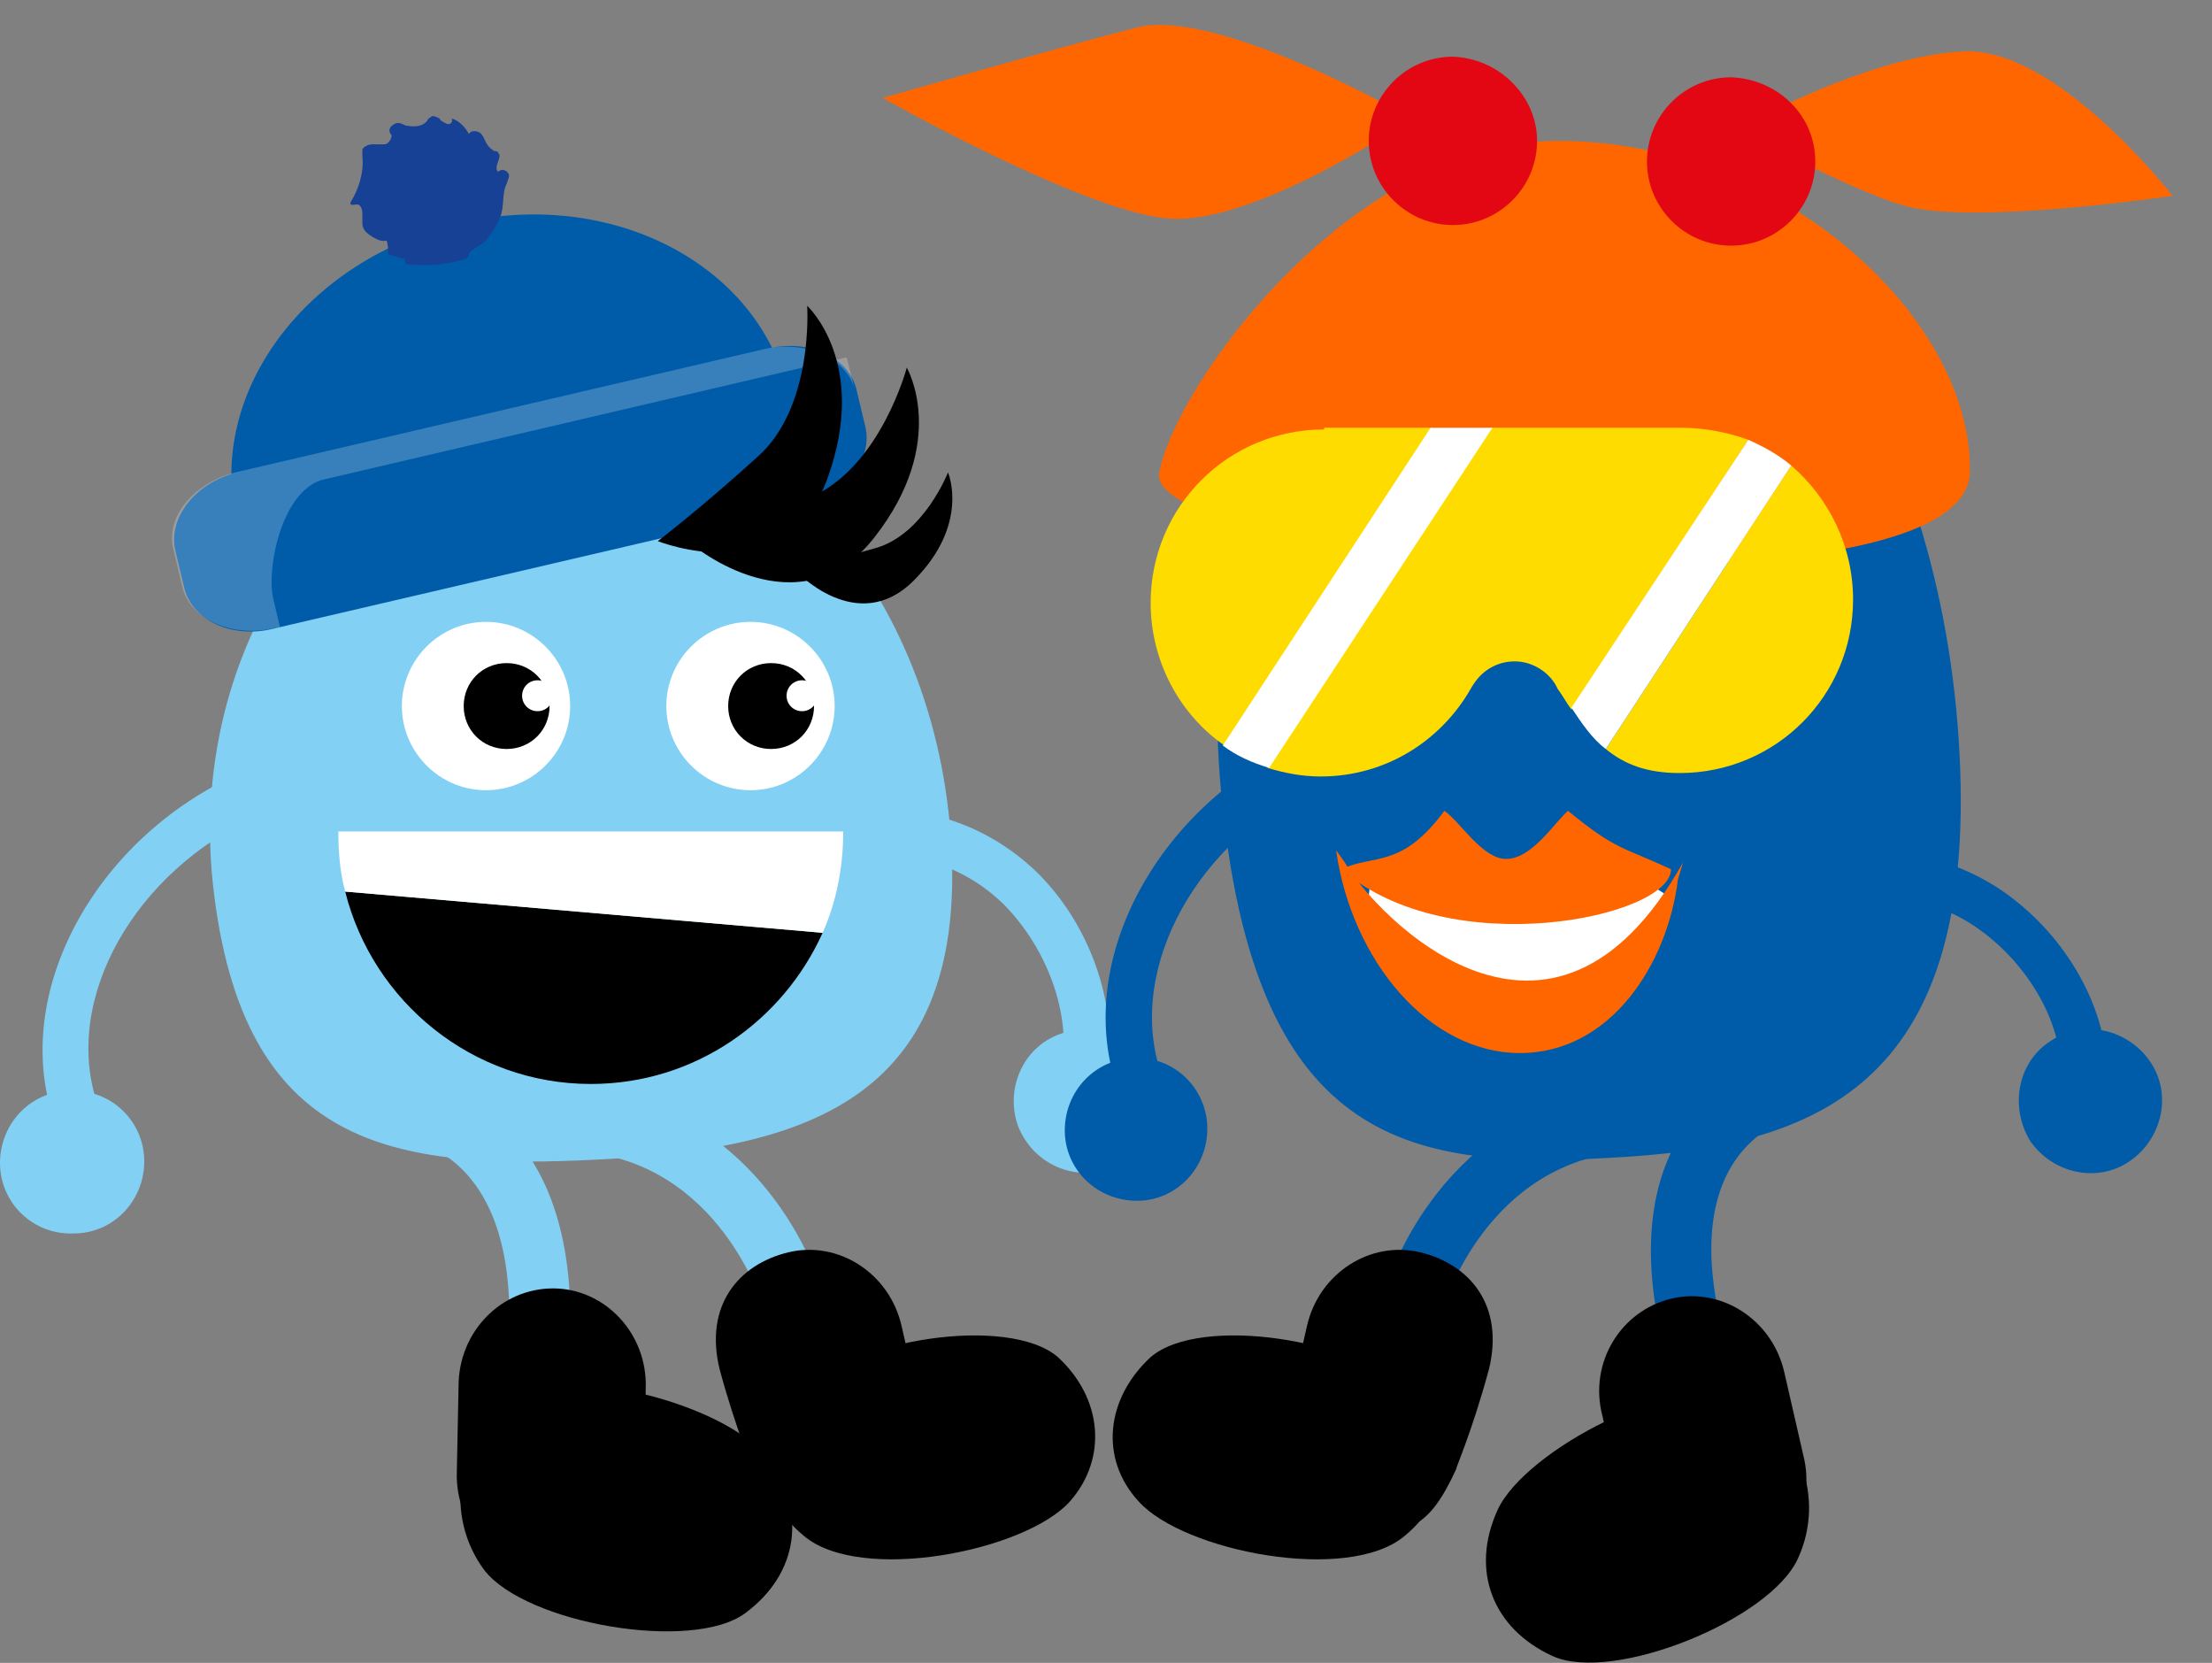
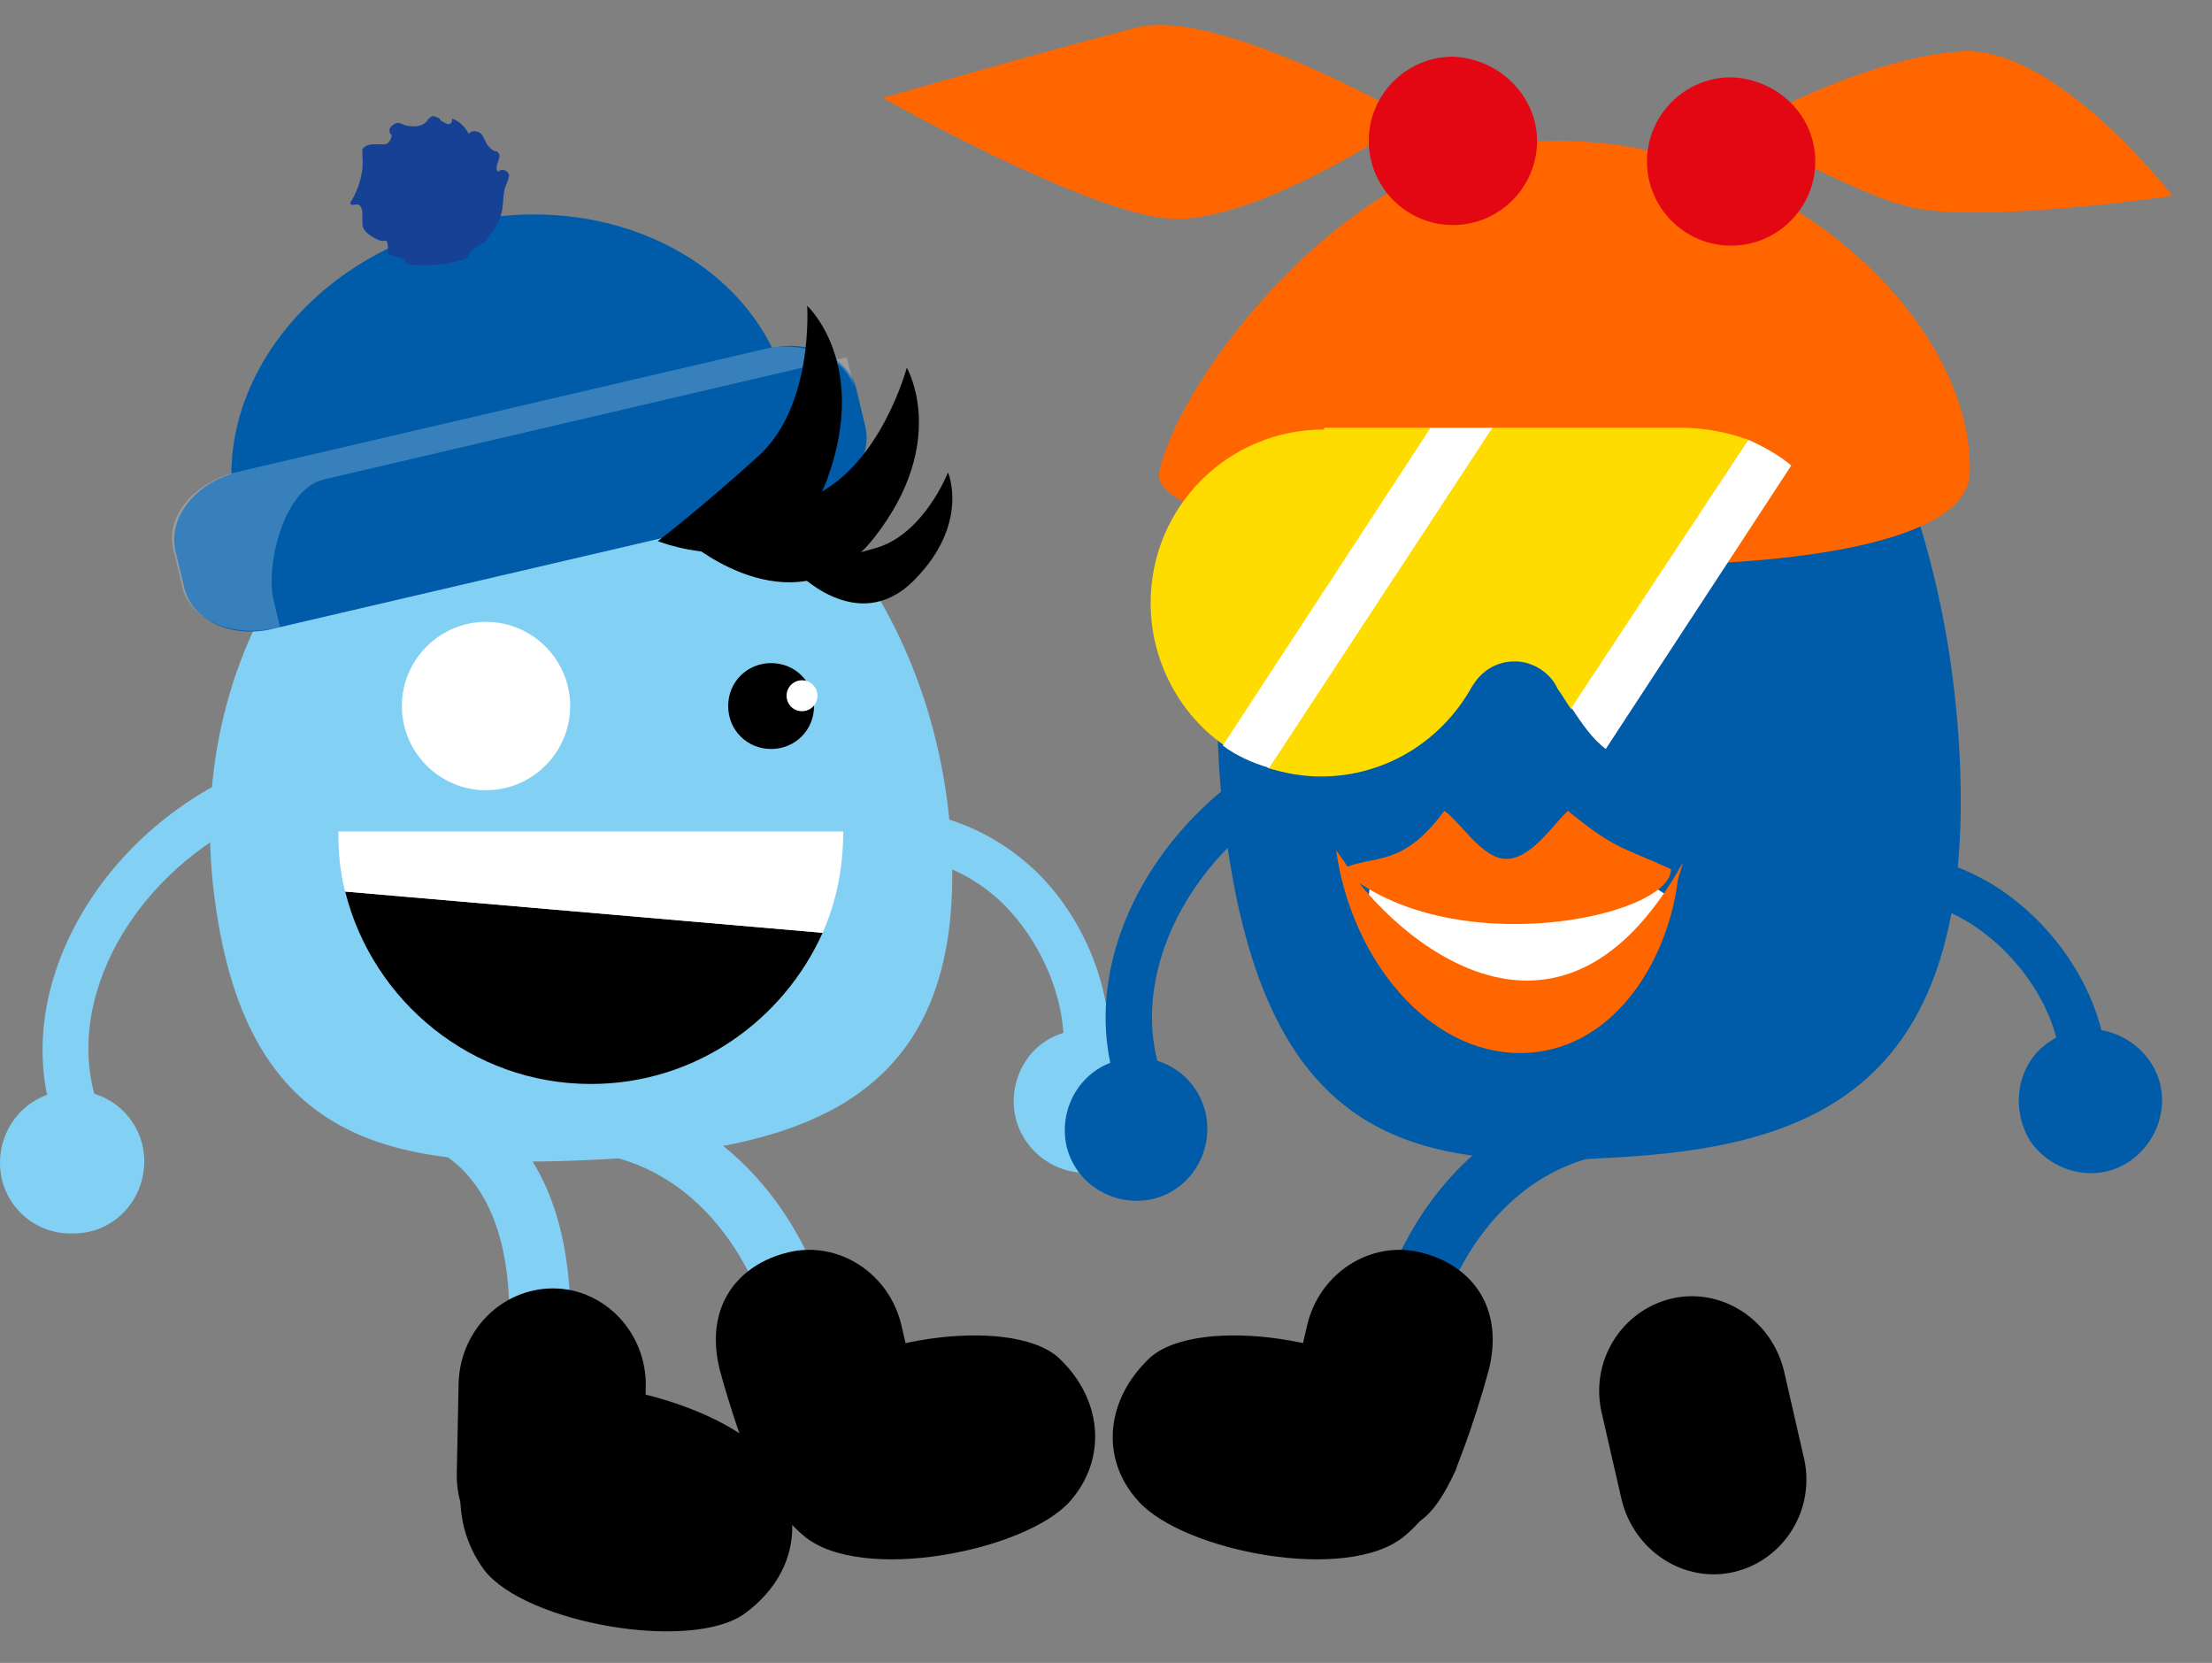
<svg xmlns="http://www.w3.org/2000/svg" version="1.1" id="Ebene_1" x="0px" y="0px" viewBox="0 0 128.8 96.8" style="enable-background:new 0 0 128.8 96.8;" xml:space="preserve">
  <rect x="0" y="0" width="128.8" height="96.8" fill="#808080" stroke="none" />
  <style type="text/css">
	.st0{fill:none;stroke:#2B2E35;stroke-width:1.214;}
	.st1{fill:#005CA9;}
	.st2{fill:#83D0F5;}
	.st3{fill:#164194;}
	.st4{fill:#FFFFFF;}
	.st5{opacity:0.22;fill:#FFFFFF;enable-background:new    ;}
	.st6{fill:#FF6600;}
	.st7{fill:#E30613;}
	.st8{fill:#FFDC00;}
</style>
  <path class="st0" d="M0,1.3" />
  <path class="st0" d="M0,1.3" />
  <path class="st0" d="M0,1.3" />
  <path class="st0" d="M0,1.3" />
  <path class="st1" d="M13.8,30.4c-1.8-7.5,4-15.3,12.9-17.4s17.5,2.4,19.2,9.9c1.8,7.5-4,15.3-12.9,17.4C24.2,42.4,15.5,38,13.8,30.4  z" />
  <path class="st2" d="M2.9,64.4c-2-7.5,3.3-16.3,11.8-19.7l1,2.5C8.4,50.1,3.8,57.5,5.5,63.7L2.9,64.4z" />
  <g>
    <g>
      <path class="st2" d="M31.6,87.3l-3.4-1.1c0-0.1,3.6-11.5-0.5-17.2c-1.5-2.1-3.8-3.1-7.1-3.1l0.1-3.5c4.4,0.1,7.8,1.6,9.9,4.6    C35.7,74.1,31.8,86.7,31.6,87.3z" />
    </g>
    <g>
      <g>
        <path d="M43.4,93.9c-3.1,2.3-12.8,0.6-15.2-2.5c-2.3-3.1-1.7-7.5,1.4-9.9c3.1-2.3,12.7,0.2,15.1,3.4C47,88,46.5,91.6,43.4,93.9z" />
      </g>
    </g>
    <g>
      <g>
        <path d="M26.7,80.7c0-3.2,2.5-5.7,5.5-5.7l0,0c3,0,5.5,2.6,5.4,5.8l-0.1,5c0,3.2-2.5,5.7-5.5,5.7l0,0c-3,0-5.5-2.6-5.4-5.8     L26.7,80.7z" />
      </g>
    </g>
  </g>
  <g>
    <g>
      <path class="st2" d="M44.4,76c-0.1-0.4-2.9-9-11.6-9c-0.2,0-0.4,0-0.6,0L32,63.5C41.6,63,46.5,70.8,47.8,75L44.4,76z" />
    </g>
    <g>
      <g>
        <path d="M62.3,87.4c-2.6,2.9-12.2,4.8-15.5,2c-3-2.5-2.4-5.4,0.1-8.4s11.8-4.5,14.7-2C64.2,81.4,64.5,84.9,62.3,87.4z" />
      </g>
    </g>
    <g>
      <g>
        <path d="M41.9,79.7c-0.9-3.7,1.1-6.1,4-6.8l0,0c2.9-0.7,5.9,1.2,6.6,4.3l1.1,4.8c0.7,3.1-1.1,6.1-4,6.8l0,0     c-2.9,0.7-4.2,0.2-5.8-3.3C43.9,85.6,42.9,83.4,41.9,79.7z" />
      </g>
    </g>
  </g>
  <g>
    <path class="st2" d="M54.1,47.4c-1.8-0.4-3.7-0.3-5.6,0.1l0.6,2.6c3.5-0.8,6.8,0.1,9.3,2.5c2.6,2.6,4,6.5,3.4,9.6l2.6,0.6   c0.8-4-0.8-8.9-4.1-12.1C58.5,49,56.4,47.9,54.1,47.4z" />
    <g>
      <path class="st2" d="M59.3,65.6c0.9,2.2,3.3,3.2,5.4,2.4c2.2-0.9,3.2-3.3,2.4-5.4c-0.9-2.2-3.3-3.2-5.4-2.4    C59.5,61,58.5,63.5,59.3,65.6z" />
    </g>
  </g>
  <g>
    <path class="st2" d="M8.4,67.6c0,2.3-1.8,4.2-4.1,4.2C1.9,71.9,0,70,0,67.7s1.8-4.2,4.1-4.2C6.5,63.4,8.4,65.3,8.4,67.6z" />
  </g>
  <g>
    <path class="st2" d="M55.4,49.3c0.8,14.9-8.8,17.6-20.6,18.2c-11.9,0.6-20.7-0.6-22.4-16c-1.6-14.8,8.3-27.4,20.1-28   C44.4,22.9,54.6,34.4,55.4,49.3z" />
  </g>
  <path class="st3" d="M29.5,10.7c-0.3,0.6-0.1,1.3-0.4,2c-0.2,0.5-0.5,0.9-0.8,1.3c-0.3,0.3-0.9,0.5-1,0.8c0,0.1-0.1,0.2-0.1,0.2  s-0.1,0.1-0.2,0.1c-1,0.3-2,0.4-3.1,0.3c-0.2,0-0.4-0.1-0.3-0.3c-0.3-0.1-0.7-0.2-1-0.3c0-0.3,0-0.6-0.1-0.8  c-0.3,0.1-0.6-0.1-0.8-0.2c-0.3-0.2-0.6-0.4-0.6-0.8c0-0.2,0-0.4,0-0.6s-0.1-0.5-0.3-0.5c-0.2,0-0.4,0.1-0.4-0.1  c0.5-0.8,0.8-1.8,0.7-2.7c0-0.1,0-0.3,0-0.4c0.1-0.2,0.4-0.3,0.6-0.3s0.5,0,0.7,0s0.4-0.3,0.4-0.5c0-0.1-0.1-0.1-0.1-0.2  c-0.1-0.2,0.1-0.4,0.3-0.5c0.2-0.1,0.4,0,0.6,0.1c0.5,0.1,1,0.1,1.3-0.3c0-0.1,0.1-0.1,0.2-0.2s0.3,0,0.5,0.1c0,0.1,0.2,0.2,0.4,0.3  s0.4-0.1,0.3-0.3c0.4,0.1,0.8,0.5,1,0.9c0.1-0.2,0.4-0.2,0.6-0.1s0.3,0.4,0.4,0.6c0.1,0.2,0.3,0.4,0.5,0.5c0.1,0,0.2,0,0.2,0.1  c0.3,0.2-0.3,0.8,0,1.1c0.2-0.2,0.5-0.1,0.6,0.1C29.7,10.2,29.6,10.4,29.5,10.7L29.5,10.7z" />
  <g>
    <path d="M34.4,63.1c-6.9,0-12.7-4.8-14.3-11.2l27.8,2.4C45.6,59.4,40.5,63.1,34.4,63.1z" />
    <path class="st4" d="M49.1,48.4c0,2.1-0.4,4.1-1.2,5.9l-27.8-2.4c-0.3-1.1-0.4-2.3-0.4-3.5H49.1z" />
  </g>
  <g>
    <path class="st1" d="M50.4,24.9c0.4,1.9-1.2,3.9-3.6,4.5l-30.9,7.2c-2.4,0.6-4.8-0.5-5.2-2.5L10.2,32c-0.4-1.9,1.2-3.9,3.6-4.5   l30.9-7.2c2.4-0.6,4.8,0.5,5.2,2.5L50.4,24.9z" />
    <path class="st5" d="M15.9,34.8c-0.4-1.9,0.6-6.4,3-6.9l30.4-7.1l0.5,2c-0.4-1.9-2.8-3-5.2-2.5l-30.9,7.2c-2.4,0.6-4.1,2.6-3.6,4.5   l0.5,2.1c0.4,1.9,2.8,3,5.2,2.5l0.5-0.1L15.9,34.8z" />
  </g>
  <g>
    <path d="M38.3,31.5c0,0,7.5,3,9.9-3.7c2.4-6.7-1.2-10-1.2-10s0.4,5.9-2.9,8.8C40.8,29.6,38.3,31.5,38.3,31.5z" />
    <path d="M40.3,31.7c0,0,6.2,5.2,10.6-0.4s1.9-9.9,1.9-9.9s-1.5,5.7-5.5,7.5C43.3,30.6,40.3,31.7,40.3,31.7z" />
    <path d="M46.3,33.2c0,0,3.6,3.9,6.9,0.6c3.3-3.3,2-6.3,2-6.3s-1.4,3.6-4.2,4.4C48.2,32.7,46.3,33.2,46.3,33.2z" />
  </g>
  <path class="st1" d="M64.8,62.5c-2-7.5,3.3-16.3,11.8-19.7l1,2.5c-7.3,2.9-11.8,10.3-10.2,16.5L64.8,62.5z" />
  <g>
    <g>
-       <path class="st1" d="M100.5,87.4l3.1-1.8c-0.1-0.1-6-10.5-3.2-16.9c1-2.3,3.1-3.8,6.3-4.6l-0.8-3.4c-4.3,1-7.3,3.3-8.7,6.6    C93.6,75.4,100.2,86.9,100.5,87.4z" />
-     </g>
+       </g>
    <g>
      <g>
-         <path d="M90.4,96.4c3.5,1.6,12.7-2.1,14.3-5.7c1.6-3.5,0.1-7.7-3.5-9.3c-3.5-1.6-12.4,3-14,6.5C85.6,91.4,86.9,94.8,90.4,96.4z" />
-       </g>
+         </g>
    </g>
    <g>
      <g>
        <path d="M103.9,79.9c-0.7-3.1-3.7-5-6.6-4.3l0,0c-2.9,0.7-4.8,3.7-4,6.8l1.1,4.8c0.7,3.1,3.7,5,6.6,4.3l0,0     c2.9-0.7,4.8-3.7,4-6.8L103.9,79.9z" />
      </g>
    </g>
  </g>
  <g>
    <g>
      <path class="st1" d="M84.1,76c0.1-0.4,2.9-9,11.6-9c0.2,0,0.4,0,0.6,0l0.2-3.5C86.9,63,82,70.8,80.7,75L84.1,76z" />
    </g>
    <g>
      <g>
        <path d="M66.3,87.4c2.6,2.9,12.2,4.8,15.5,2c3-2.5,2.4-5.4-0.1-8.4S69.9,76.5,67,79C64.4,81.4,64,84.9,66.3,87.4z" />
      </g>
    </g>
    <g>
      <g>
        <path d="M86.7,79.7c0.9-3.7-1.1-6.1-4-6.8l0,0c-2.9-0.7-5.9,1.2-6.6,4.3L75,82c-0.7,3.1,1.1,6.1,4,6.8l0,0     c2.9,0.7,4.2,0.2,5.8-3.3C84.7,85.6,85.7,83.4,86.7,79.7z" />
      </g>
    </g>
  </g>
  <g>
    <path class="st1" d="M109.5,49.6c-1.8,0-3.7,0.4-5.5,1.2l1.1,2.4c3.3-1.5,6.7-1.3,9.7,0.6c3.1,2,5.3,5.6,5.2,8.8h2.7   c0-4.1-2.6-8.5-6.5-11C114.1,50.3,111.8,49.6,109.5,49.6z" />
    <g>
      <path class="st1" d="M118.2,66.4c1.3,1.9,3.9,2.5,5.8,1.2s2.5-3.9,1.2-5.8c-1.3-1.9-3.9-2.5-5.8-1.2    C117.5,61.8,117,64.4,118.2,66.4z" />
    </g>
  </g>
  <g>
    <path class="st1" d="M70.3,65.7c0,2.3-1.8,4.2-4.1,4.2c-2.3,0-4.2-1.8-4.2-4.1c0-2.3,1.8-4.2,4.1-4.2   C68.4,61.5,70.3,63.4,70.3,65.7z" />
  </g>
  <g>
    <path class="st1" d="M114.1,43.9c1,19.5-8.5,22.9-20.4,23.5c-11.9,0.7-20.7-1-22.6-21.3c-1.8-19.4,7.8-35.8,19.7-36.5   C102.6,9.1,113.1,24.4,114.1,43.9z" />
  </g>
  <g>
    <polygon class="st4" points="95.3,51 84.6,51.4 79.9,50.4 79.6,53 84.4,58.7 90.9,59.9 95.5,55.4 97.2,52.2  " />
    <g>
      <path class="st6" d="M84.1,47.2c0.9,0.6,2.2,2.8,3.6,2.8c1.5,0,2.8-2.1,3.6-2.8c2.8,2.3,3.2,2.1,6,3.4c0,2.8-12.9,5.5-19.2,0    C80,49.7,81.6,50.6,84.1,47.2z" />
      <path class="st6" d="M98,50.2l-0.3,1c-0.6,4.9-3.9,10.1-9.2,10.1c-5.3,0-9.8-5.4-10.7-11.8l0.5,0.7C80.1,53.3,90.3,64,98,50.2z" />
    </g>
  </g>
  <path class="st6" d="M101.2,7.5c0,0,6.7,3.7,9.8,4.5c4,1.1,15.5-0.6,15.5-0.6s-6.8-8.8-12.3-8.4C108.6,3.3,101.2,7.5,101.2,7.5z" />
  <path class="st6" d="M51.4,5.7c0,0,11.3,6.4,16.4,7c5.1,0.6,14.4-5.8,14.4-5.8s-11.3-6.5-16-5.3C61.5,2.8,51.4,5.7,51.4,5.7z" />
  <path class="st6" d="M114.7,27.5c0.2-8.8-10.8-19.3-24-19.3c-12,0-22.2,14.1-23.2,19.3C66.5,32.8,114.5,36.4,114.7,27.5z" />
  <path class="st7" d="M89.5,8.2c0,2.7-2.2,4.9-4.9,4.9c-2.7,0-4.9-2.2-4.9-4.9s2.2-4.9,4.9-4.9C87.3,3.4,89.5,5.6,89.5,8.2z" />
  <path class="st7" d="M105.7,9.4c0,2.7-2.2,4.9-4.9,4.9c-2.7,0-4.9-2.2-4.9-4.9s2.2-4.9,4.9-4.9C103.5,4.6,105.7,6.7,105.7,9.4z" />
  <g>
    <path class="st8" d="M77.1,25C71.5,25,67,29.5,67,35.1c0,3.4,1.7,6.5,4.3,8.3l12.1-18.5h-6.3V25z" />
    <path class="st8" d="M97.9,24.9H86.8l-13,19.8c1,0.3,2,0.5,3.1,0.5c3.9,0,7.2-2.2,8.9-5.4L85.7,40c0.5-0.9,1.4-1.5,2.5-1.5   s2.1,0.7,2.5,1.6l0,0c0.3,0.4,0.5,0.8,0.8,1.2l10.3-15.7C100.7,25.2,99.3,24.9,97.9,24.9z" />
-     <path class="st8" d="M104.3,27.1L93.5,43.6c1.1,0.9,2.4,1.4,4.3,1.4c5.6,0,10.1-4.5,10.1-10.1C107.9,31.8,106.5,29,104.3,27.1z" />
    <path class="st4" d="M83.3,24.9L71.2,43.4c0.8,0.6,1.7,1,2.7,1.3l13-19.8C86.9,24.9,83.3,24.9,83.3,24.9z" />
    <path class="st4" d="M101.8,25.6L91.5,41.2c0.6,0.9,1.2,1.8,2,2.4l10.8-16.5C103.6,26.5,102.7,26,101.8,25.6z" />
  </g>
  <g>
-     <path class="st4" d="M48.6,41.1c0,2.7-2.2,4.9-4.9,4.9s-4.9-2.2-4.9-4.9s2.2-4.9,4.9-4.9S48.6,38.4,48.6,41.1z" />
    <path d="M47.4,41.1c0,1.4-1.1,2.5-2.5,2.5s-2.5-1.1-2.5-2.5s1.1-2.5,2.5-2.5S47.4,39.7,47.4,41.1z" />
    <path class="st4" d="M47.6,40.5c0,0.5-0.4,0.9-0.9,0.9s-0.9-0.4-0.9-0.9s0.4-0.9,0.9-0.9C47.2,39.6,47.6,40,47.6,40.5z" />
  </g>
  <g>
    <path class="st4" d="M33.2,41.1c0,2.7-2.2,4.9-4.9,4.9s-4.9-2.2-4.9-4.9s2.2-4.9,4.9-4.9S33.2,38.4,33.2,41.1z" />
-     <path d="M32,41.1c0,1.4-1.1,2.5-2.5,2.5S27,42.5,27,41.1s1.1-2.5,2.5-2.5S32,39.7,32,41.1z" />
    <path class="st4" d="M32.2,40.5c0,0.5-0.4,0.9-0.9,0.9s-0.9-0.4-0.9-0.9s0.4-0.9,0.9-0.9C31.8,39.6,32.2,40,32.2,40.5z" />
  </g>
</svg>